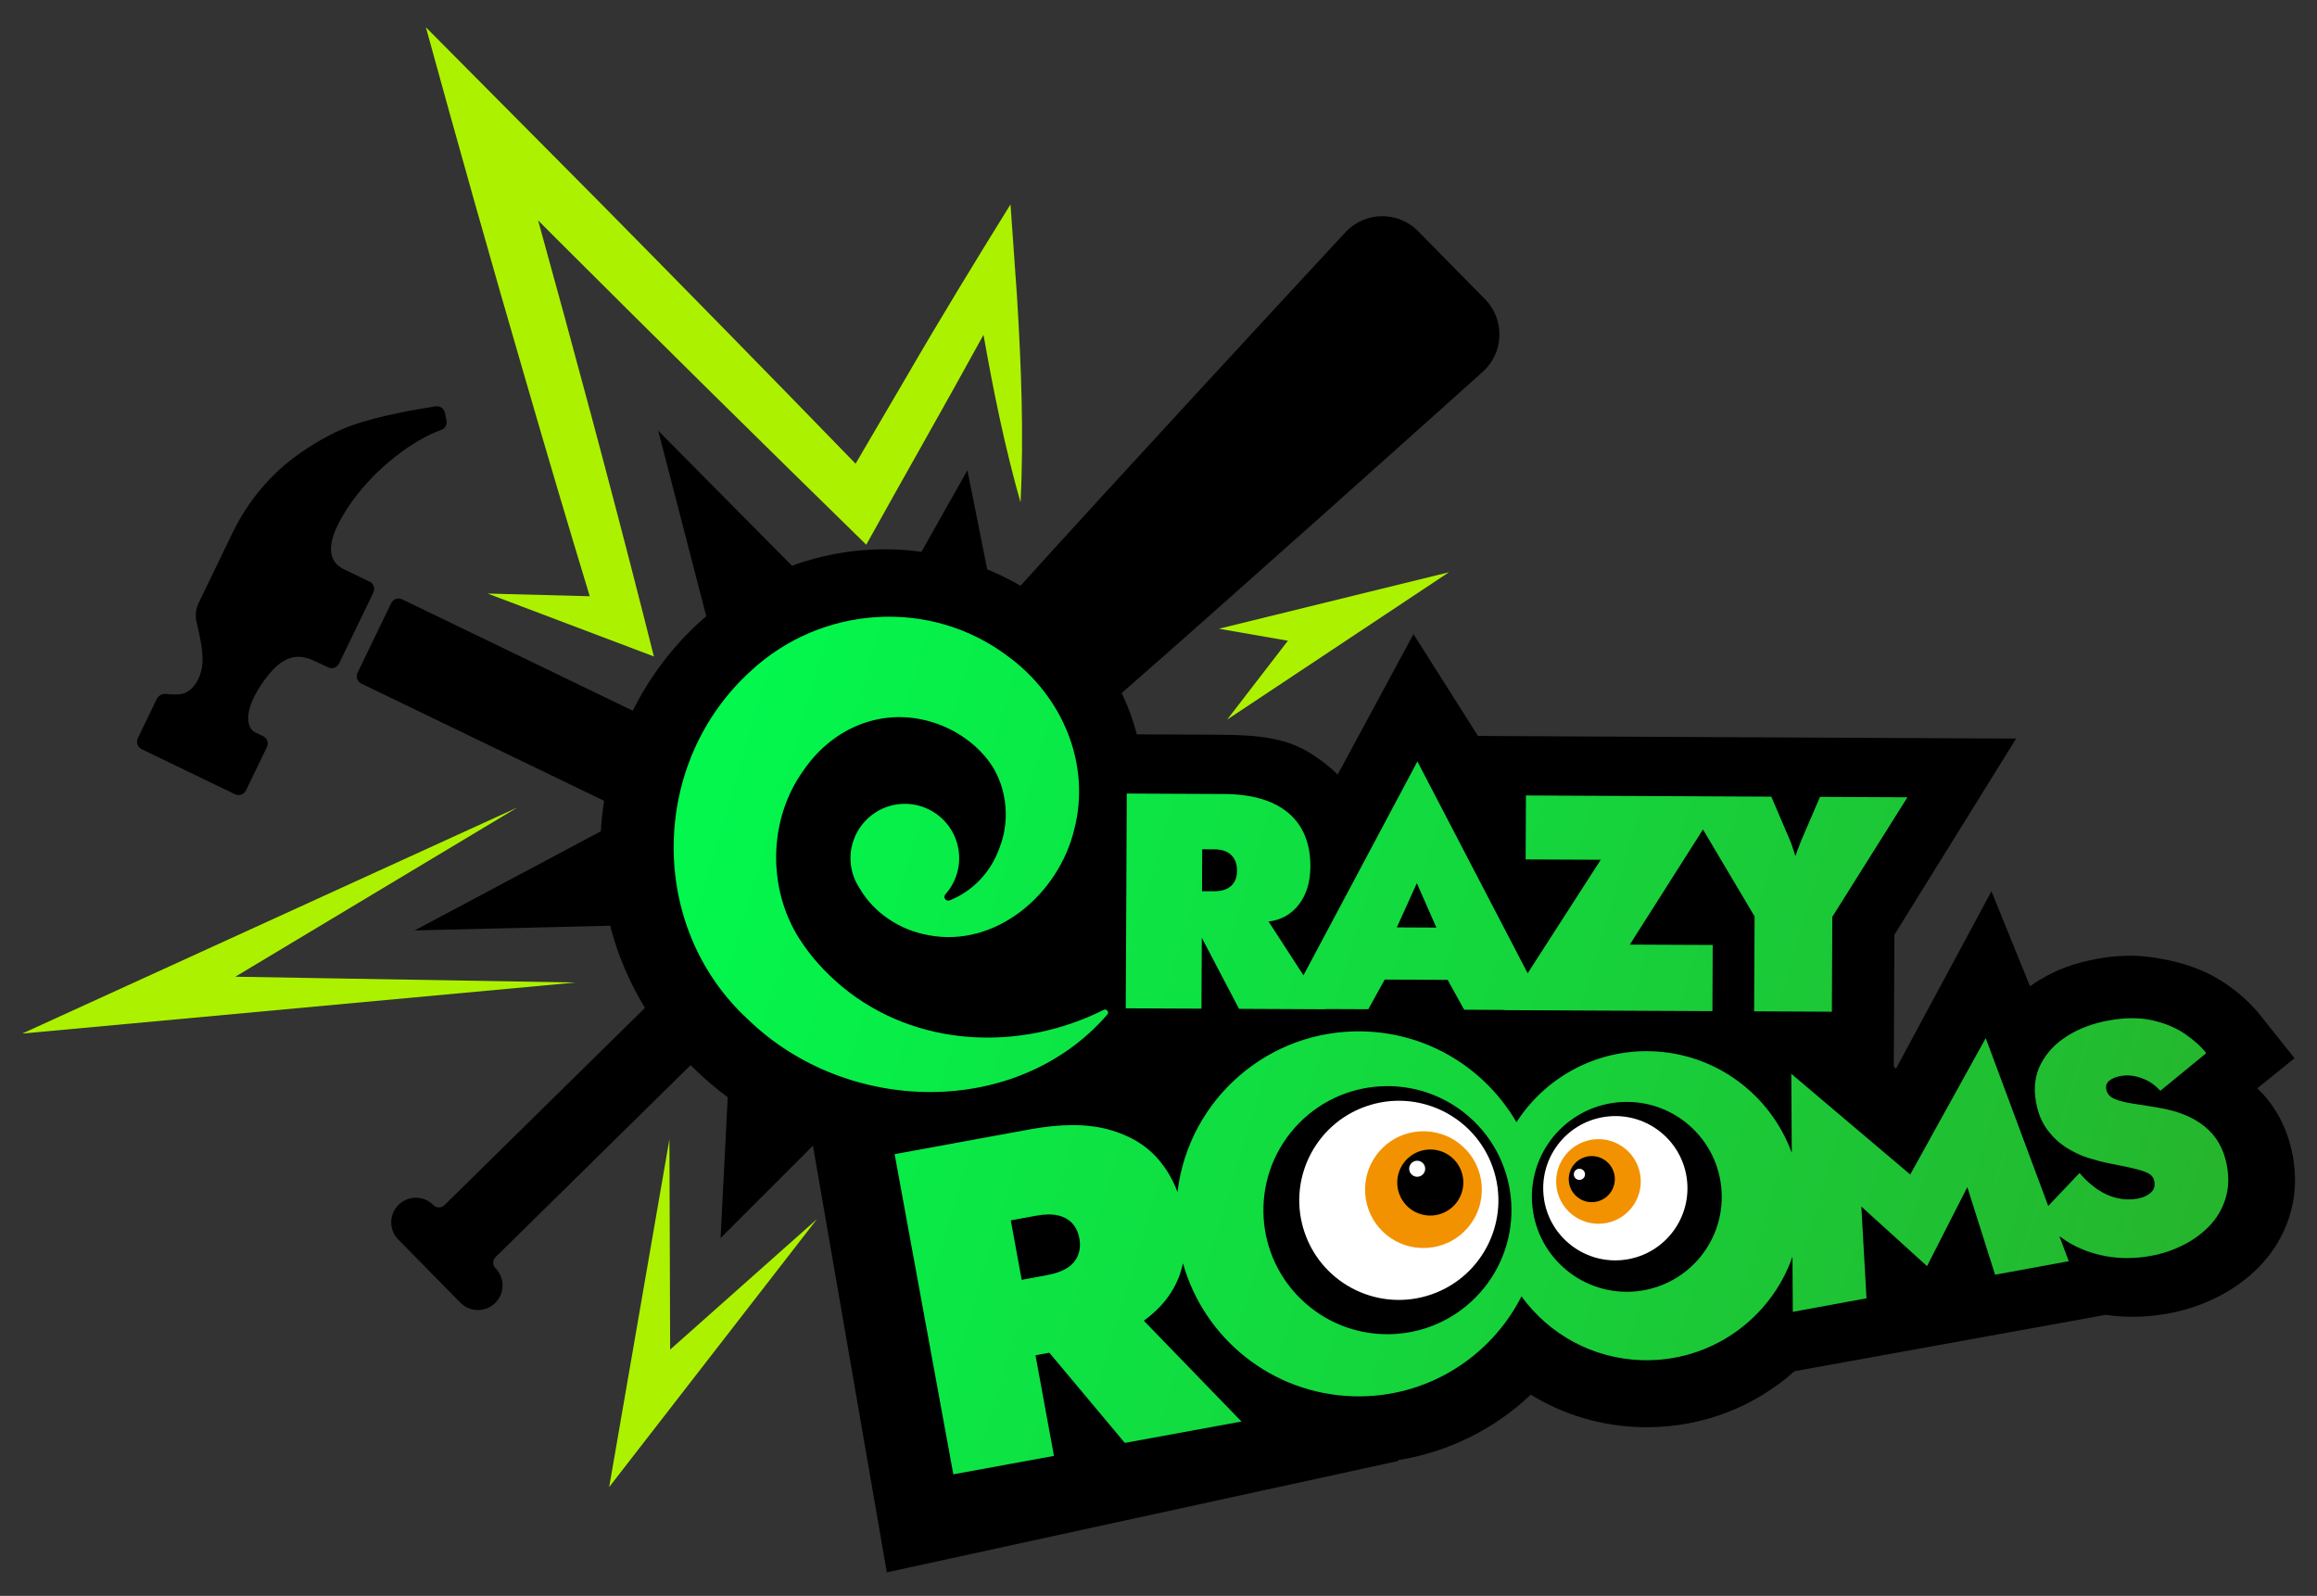
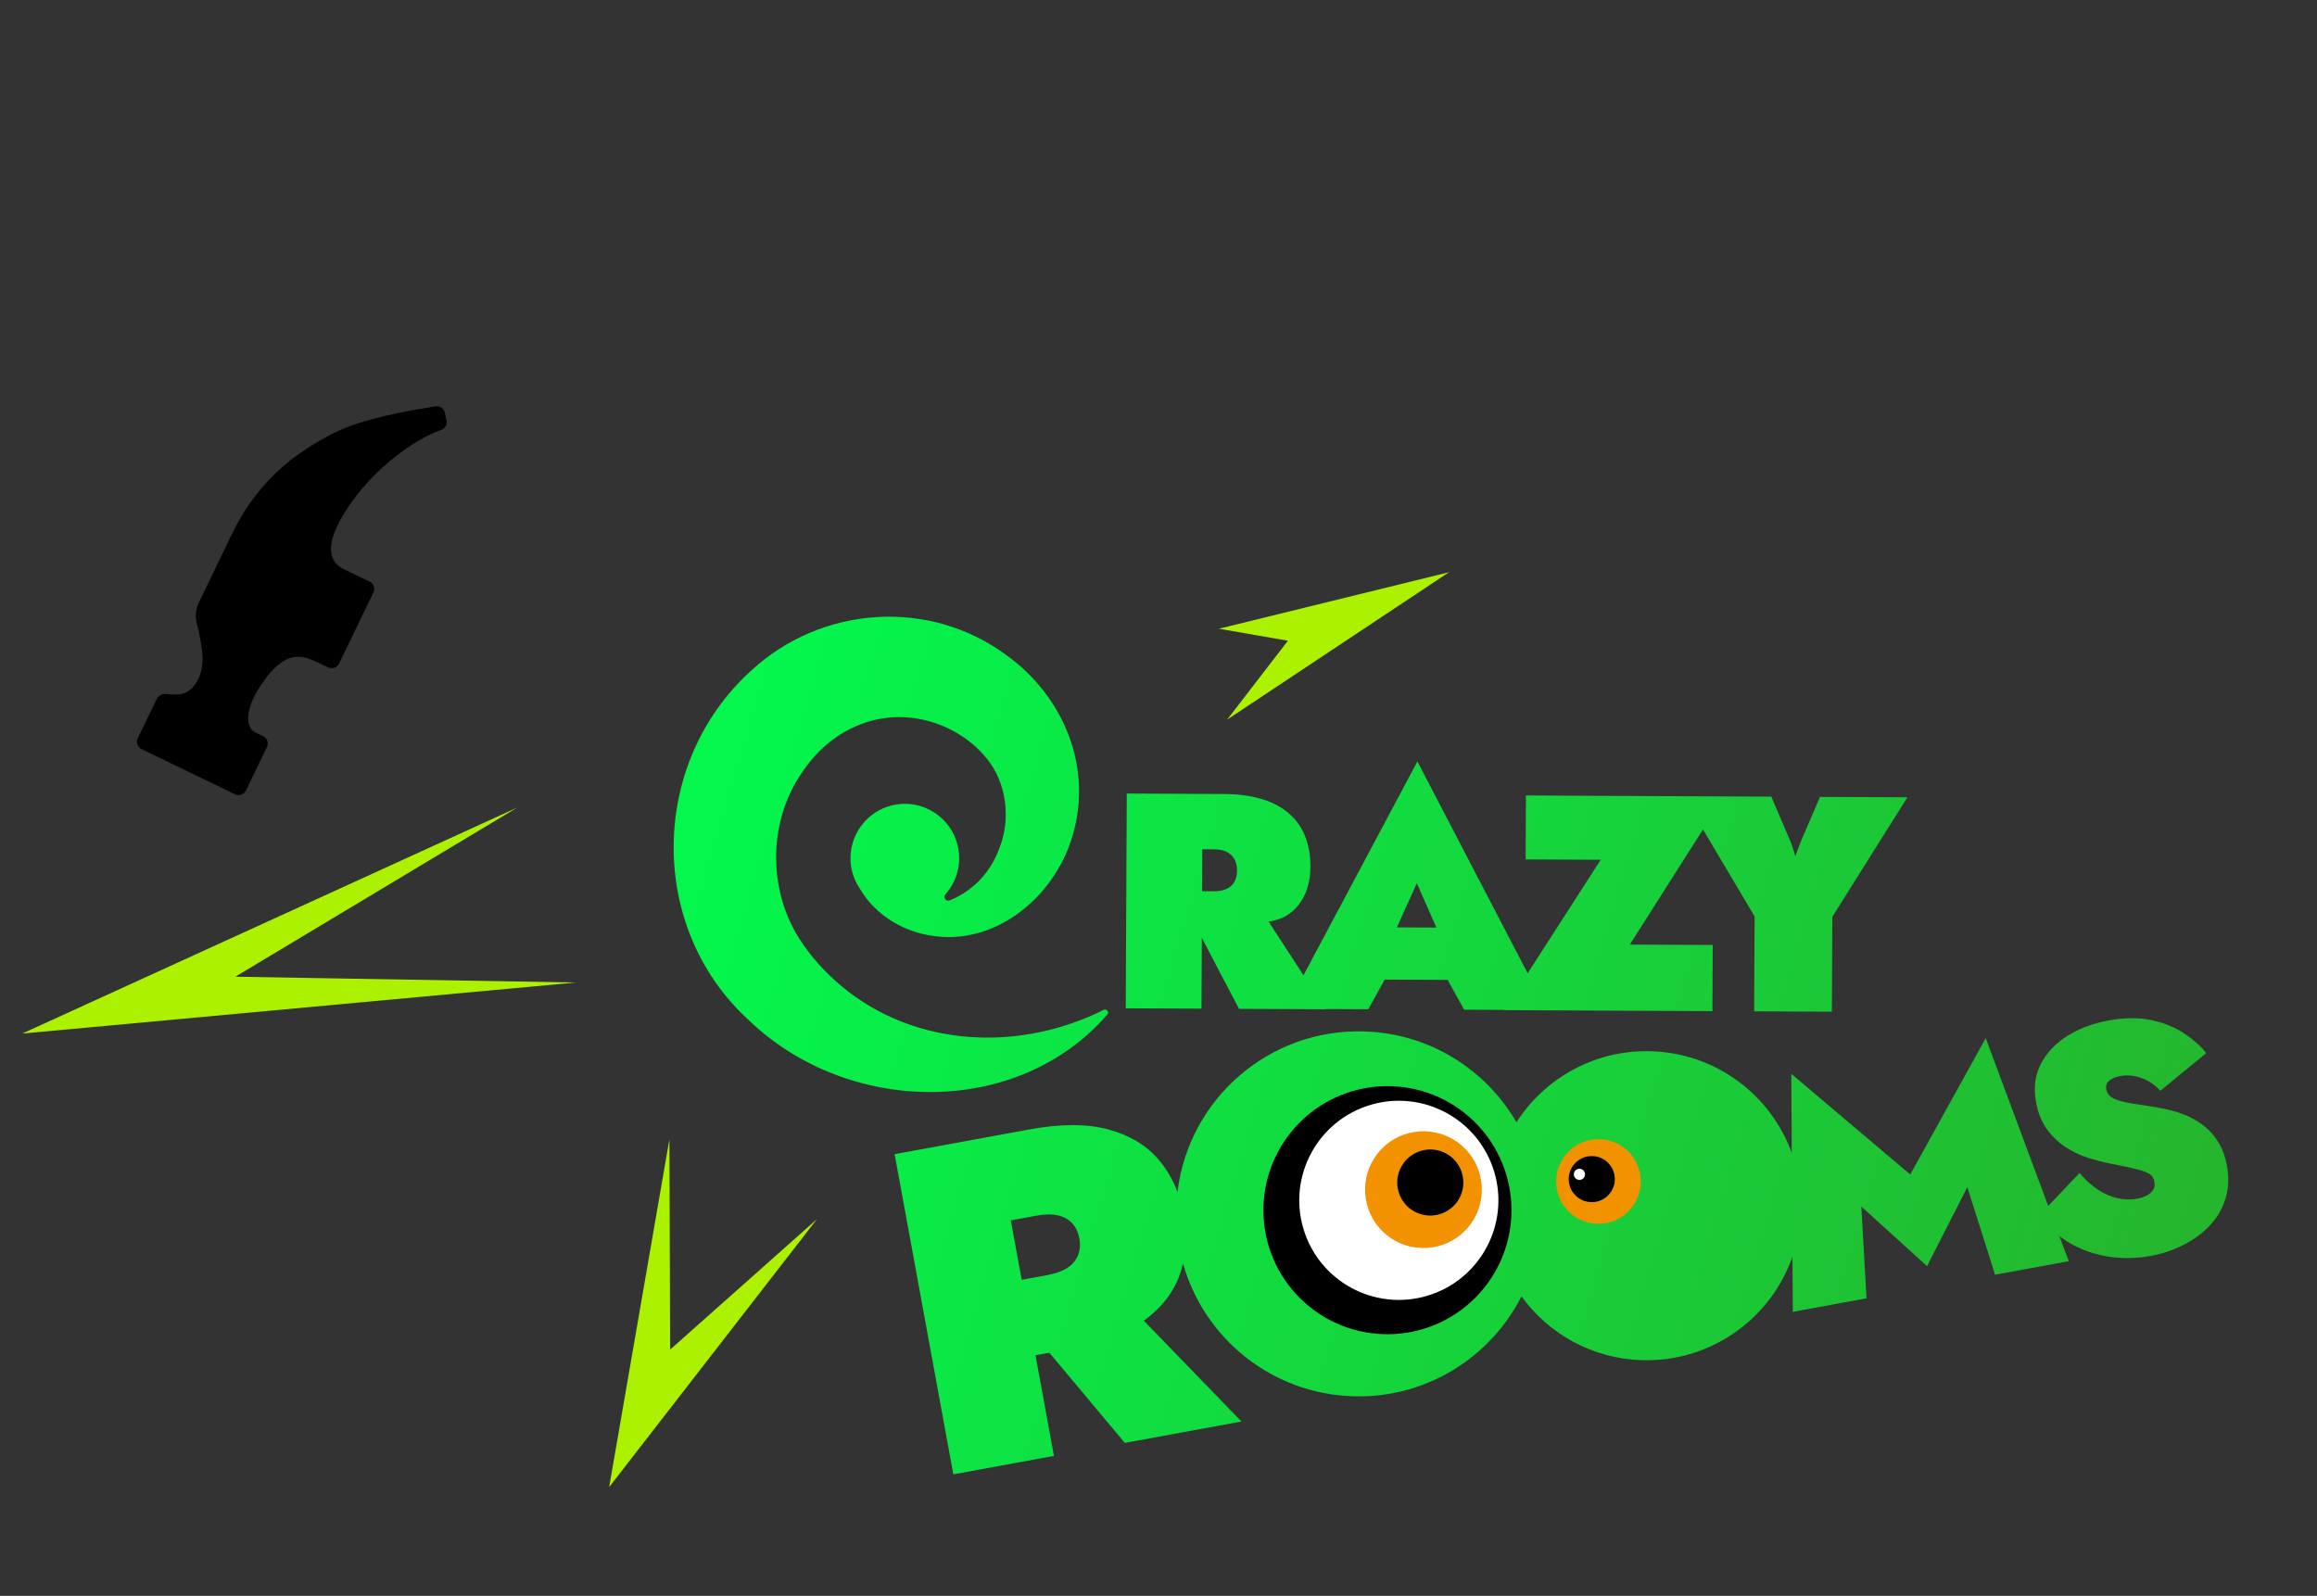
<svg xmlns="http://www.w3.org/2000/svg" viewBox="0 0 606.89 418">
  <rect x="0" y="0" width="606.89" height="418" fill="#333333" stroke="none" />
  <defs>
    <style> .st0, .st1 { fill: #fff; } .st2 { isolation: isolate; } .st1 { mix-blend-mode: screen; } .st3 { fill: #f39200; } .st4 { fill: #acf200; } .st5 { mix-blend-mode: multiply; } .st6 { fill: url(#linear-gradient); } </style>
    <linearGradient id="linear-gradient" x1="564.78" y1="354.14" x2="178.99" y2="239.2" gradientUnits="userSpaceOnUse">
      <stop offset="0" stop-color="#25b62e" />
      <stop offset="1" stop-color="#03f74d" />
    </linearGradient>
  </defs>
  <g class="st2">
    <g id="Layer_1">
      <g>
        <g>
-           <path class="st4" d="M264.69,53.52c-8.96,14.44-18.66,30.32-27.13,44.95l-13.46,22.98c-21.55-22.23-46.97-48.16-67.84-69.28-11-11.08-33.82-34.06-44.71-45.03,8.28,30.15,17.33,62.28,26.06,92.17,5.51,18.98,11.1,37.95,16.86,56.86l-26.76-.71c7.13,2.69,37.01,14.01,43.56,16.48,0,0-2.84-11.24-2.84-11.24-8.76-34.43-18.02-68.73-27.48-102.97,1.52,1.52,4.84,4.85,4.84,4.85,25.26,25.23,55.48,55.06,81.11,80.09,9.14-16.52,20.76-36.81,30.71-54.97,2.6,14.76,5.6,29.5,9.7,43.9.9-17.87.17-35.83-.91-53.67-.36-5.05-1.34-19.15-1.72-24.42Z" />
          <path class="st4" d="M135.5,211.51l-97.77,44.64s-31.9,14.56-31.9,14.56c23.68-2.18,119.45-11.01,145-13.37l-89.19-1.52,73.86-44.31Z" />
          <path class="st4" d="M175.34,298.39l-11.76,67.9-4.02,23.21c9.73-12.55,44.08-56.85,54.42-70.18l-38.45,34.17c-.06-17.66-.19-55.1-.19-55.1Z" />
          <path class="st4" d="M319.26,164.68l18.08,3.14-15.91,20.66,30.69-20.39s27.41-18.21,27.41-18.21c-14.99,3.68-45.34,11.13-60.27,14.8Z" />
        </g>
        <g>
          <path d="M96.79,152.34l-6.63-3.2c-5.39-2.6-4.37-8.76,2.12-17.88,6.02-8.46,15.76-16.02,23.32-18.67.99-.35,1.55-1.39,1.35-2.42l-.41-2.04c-.22-1.12-1.28-1.87-2.41-1.7-4.38.66-15,2.43-22.38,5.14-4.27,1.57-8.77,4.09-12.97,6.99-7.7,5.31-13.82,12.61-17.89,21.03l-8.84,18.31c-.78,1.62-.98,3.46-.54,5.2.65,2.56,1.51,6.5,1.55,9.43.07,4.72-2.55,9.07-6.07,9.32-1.45.11-2.57.04-3.38-.08-1.07-.15-2.12.4-2.59,1.38l-4.93,10.21c-.51,1.07-.07,2.35,1,2.86l24.47,11.82c1.07.51,2.35.07,2.86-1l5.49-11.36c.51-1.07.07-2.35-1-2.86l-2.09-1.01c-2.22-1.07-3.12-5.42,1.56-12.41,4.68-6.99,8.65-8.73,13.77-6.38,1.75.8,2.96,1.37,3.81,1.78,1.06.51,2.34.06,2.85-1l8.99-18.61c.51-1.07.07-2.35-1-2.86Z" />
-           <path d="M600.5,302.57c-.74-3.97-2.08-7.63-3.98-10.87-1.45-2.46-3.21-4.69-5.26-6.66l9.75-7.87-9.12-11.43c-2.4-3.01-5.5-5.8-9.21-8.28-4-2.68-8.71-4.64-14-5.81-1.4-.31-6.27-1.32-10.04-1.32-2.95,0-5.6.12-8.93.73-6.29,1.14-10.95,2.83-15.57,5.67-.87.53-1.67,1.06-2.42,1.59l-10.1-24.88-24.99,46.44-.59-.5.16-34.56,31.88-51.37-140.95-.69-16.9-26.67-19.85,36.78c-2.38-2.36-4.84-4.09-6.91-5.42-6.45-4.14-13.52-4.96-24.32-5.01l-21.38-.1c-.97-3.71-2.29-7.33-3.96-10.82,27.82-24.35,74.1-65.78,94.56-84.13,5.59-5.02,5.86-13.68.59-19.04l-17.51-17.79c-5.27-5.36-13.94-5.23-19.05.28-18.54,20.01-60.24,65.09-85.1,92.58-2.8-1.63-5.72-3.06-8.72-4.29l-5.19-25.96-12.04,21.36c-3.14-.43-6.32-.66-9.5-.66-7.24,0-14.42,1.09-21.34,3.26-1.03.32-2.05.68-3.06,1.05l-35.04-35.35,12.58,48.57c-.45.39-.91.77-1.35,1.18-7.45,6.69-13.49,14.72-17.9,23.57l-60.42-29.18c-1.07-.51-2.35-.07-2.86,1l-8.8,18.23c-.51,1.07-.07,2.35,1,2.86l63.57,30.69c-.41,2.63-.7,5.29-.85,7.98l-48.78,25.97,51.21-1.24c1.97,7.62,5.06,14.87,9.12,21.52-.03.03-.06.06-.09.09l-52.42,51.58c-.81.8-2.11.79-2.91-.02h0c-2.5-2.54-6.58-2.57-9.11-.07h0c-2.54,2.5-2.57,6.58-.07,9.11l16.27,16.54c2.5,2.54,6.58,2.57,9.11.07,2.54-2.5,2.57-6.58.07-9.11h0c-.8-.81-.79-2.11.02-2.91l51.09-50.27c.57.55,1.12,1.11,1.7,1.65,2.52,2.42,5.21,4.66,8.02,6.75l-1.87,36.87,24.19-24.19,19.35,111.76,134.07-29.19-.22-.19c13.02-2.07,25.26-8.05,34.82-17.16,8.59,5.29,18.46,8.22,28.73,8.51.54.01,1.62.02,1.64.02,14.92,0,28.46-5.52,38.7-14.67l81.56-14.77c2.31.35,4.68.52,7.05.52,3.02,0,6.12-.28,9.22-.85,4.46-.81,8.75-2.23,12.76-4.22,4.24-2.11,7.98-4.82,11.13-8.04,3.59-3.67,6.23-8.02,7.85-12.93,1.67-5.11,1.99-10.58.93-16.29Z" />
        </g>
        <path class="st6" d="M583.3,305.33c-.41-2.25-1.11-4.22-2.11-5.94-.99-1.71-2.27-3.19-3.83-4.43-1.56-1.24-3.34-2.26-5.36-3.05-2.01-.79-4.25-1.39-6.7-1.79-2.4-.41-4.58-.76-6.56-1.05-1.98-.29-3.6-.7-4.85-1.23-1.26-.53-1.99-1.37-2.2-2.53-.17-.93.1-1.69.82-2.27.71-.58,1.7-.99,2.96-1.22,1.04-.19,2.14-.19,3.31-.01,1.16.18,2.35.57,3.57,1.17s2.38,1.5,3.51,2.71l12.03-9.85c-1.4-1.78-3.28-3.47-5.64-5.08-2.36-1.6-5.21-2.78-8.54-3.53-3.34-.75-7.17-.73-11.49.07-4,.73-7.55,2.06-10.65,3.99-3.1,1.93-5.43,4.36-6.98,7.31-1.55,2.95-1.98,6.31-1.29,10.09.53,2.9,1.53,5.32,2.99,7.26,1.46,1.94,3.13,3.5,5.02,4.68,1.89,1.18,3.81,2.08,5.76,2.68,1.95.61,3.66,1.06,5.13,1.35,3.34.63,5.85,1.16,7.51,1.6,1.66.43,2.81.87,3.43,1.32.62.45,1,1.06,1.14,1.83.23,1.26-.09,2.27-.97,3.02-.88.76-2.03,1.26-3.46,1.53-1.7.31-3.45.26-5.25-.14s-3.54-1.18-5.22-2.31c-1.68-1.14-3.24-2.56-4.69-4.28l-8.2,8.64-16.37-43.96-19.77,35.72-31.16-26.38.13,20.72c-5.51-15.15-19.81-26.15-36.91-26.63-14.7-.41-27.79,7.07-35.2,18.6-8.04-13.83-22.83-23.31-40-23.79-24.91-.7-45.89,17.79-48.79,42.06-1.16-3.09-2.74-5.85-4.76-8.26-3.23-3.87-7.64-6.56-13.25-8.1-5.61-1.53-12.52-1.54-20.75-.03l-8.98,1.65h0s-26.35,4.83-26.35,4.83l15.38,83.86,26.35-4.83-4.83-26.35,3.63-.67,19.77,23.62,30.55-5.6-25.57-26.4c4.69-3.42,7.85-7.52,9.49-12.32.3-.89.54-1.79.76-2.7,5.52,19.6,23.25,34.21,44.68,34.81,19.09.54,35.87-10.2,43.98-26.17,7.12,9.82,18.57,16.35,31.63,16.71,18.06.51,33.69-10.9,39.35-27.1l.09,14.44,19.3-3.54-1.35-24.04,17.21,15.61,10.55-20.7,7.27,22.95,19.3-3.54-2.45-6.57c.64.48,1.3.95,2,1.39,3.01,1.88,6.4,3.17,10.18,3.86,3.78.69,7.72.66,11.83-.09,2.96-.54,5.76-1.48,8.4-2.81,2.64-1.33,4.93-3,6.85-4.99,1.93-1.99,3.32-4.33,4.19-7.01.87-2.68,1.01-5.6.43-8.78ZM271.34,318.43c2.24-.41,4.13-.45,5.68-.11,1.55.34,2.81,1.01,3.78,2.03.97,1.02,1.61,2.37,1.92,4.04.29,1.6.17,3.06-.37,4.4-.54,1.34-1.47,2.44-2.8,3.3-1.33.86-3.11,1.5-5.35,1.91l-6.59,1.21-2.86-15.57,6.59-1.21ZM289.08,264.51c.77-.39,1.53.56.97,1.21-23.63,27.28-68.18,26.43-94.08,1.33-26.47-24.29-25.82-67.34.76-91.37,18.46-17.13,46.95-19.06,67.15-3.88,14.35,10.43,21.96,28.23,17.49,45.48-4.09,16.94-20.5,31.01-38.14,27.67-7.43-1.3-14.28-5.78-17.98-12.15-1.61-2.36-2.57-5.23-2.48-8.45.17-6.24,4.54-11.75,10.57-13.33,8.27-2.17,16.41,3.28,17.72,11.52.7,4.38-.69,8.61-3.42,11.68-.72.8.12,2,1.12,1.6,5.86-2.34,10.74-7.14,13.14-14.02,2.92-7.59,1.62-16.85-3.31-22.97-4.18-5.25-10.29-8.89-16.82-10.32-12.43-2.72-24.21,2.93-31.26,13.2-9.21,12.73-9.6,30.74-1.21,44.05,3.03,4.81,6.94,9.03,11.3,12.69,19.21,15.89,46.41,17.12,68.49,6.06ZM476.71,208.72l-4.7,10.93c-.05.13-.14.34-.27.65-.7,1.74-1.19,3.06-1.48,3.95l-.11-.39c-.58-1.9-1.08-3.32-1.52-4.27l-4.67-10.93-12.4-.06h0s-51.87-.25-51.87-.25l-.08,16.75,19.67.09-19.14,29.73-28.88-55.48-29.84,56.01-9.14-14.07c3.33-.42,5.98-1.92,7.96-4.5,1.97-2.58,2.97-5.86,2.99-9.86.03-6.12-1.9-10.82-5.77-14.09-3.88-3.27-9.51-4.93-16.88-4.96l-25.44-.12-.27,56.25,19.83.09.09-18.56,9.75,18.61,22.67.11-.04-.06,11.23.05,4.3-7.77,16.48.08,4.33,7.82,10.46.05-.04.06,54.6.26.08-17.33-21.71-.1,19.16-30.16,13.52,22.78-.12,24.86,20.36.1.12-24.86,19.67-31.3-22.9-.11ZM322.43,232.06c-1.04.93-2.52,1.39-4.44,1.38h-3.15s.05-11,.05-11l3.15.02c1.92,0,3.4.5,4.43,1.46,1.03.97,1.54,2.35,1.54,4.14,0,1.74-.53,3.08-1.58,4.01ZM376.22,242.95l-10.34-.05,5.23-11.58,5.12,11.63Z" />
-         <path d="M401.29,314.84c.75,13.71,12.47,24.22,26.18,23.47,13.72-.75,24.23-12.47,23.47-26.19-.75-13.71-12.48-24.22-26.19-23.47-13.72.75-24.22,12.48-23.47,26.19Z" />
        <path d="M339.12,295.4c-11.91,13.42-10.7,33.95,2.71,45.86,13.42,11.92,33.95,10.7,45.87-2.71,11.91-13.41,10.7-33.95-2.71-45.87-13.41-11.92-33.95-10.7-45.87,2.71Z" />
        <g>
          <path class="st0" d="M357.81,289.77c-13.6,4.74-20.78,19.61-16.04,33.21,4.74,13.6,19.61,20.78,33.21,16.04,13.6-4.74,20.78-19.61,16.04-33.21-4.74-13.6-19.61-20.78-33.21-16.04Z" />
          <path class="st3" d="M384.31,321.72c-5.59,6.33-15.26,6.93-21.59,1.34-6.33-5.59-6.93-15.26-1.34-21.59,5.59-6.33,15.26-6.93,21.59-1.34,6.33,5.59,6.93,15.25,1.34,21.59Z" />
          <path d="M371.13,317.65c-4.37-1.93-6.35-7.05-4.41-11.42,1.94-4.37,7.05-6.35,11.42-4.42,4.37,1.94,6.35,7.05,4.41,11.42-1.93,4.37-7.05,6.35-11.42,4.41Z" />
-           <path class="st0" d="M370.35,308.03c-1.06-.47-1.54-1.7-1.07-2.76.47-1.06,1.71-1.54,2.77-1.07,1.06.47,1.54,1.71,1.07,2.77-.47,1.06-1.71,1.54-2.76,1.07Z" />
        </g>
        <g>
-           <path class="st0" d="M404.41,314c1.53,10.32,11.14,17.45,21.46,15.91,10.33-1.53,17.45-11.14,15.92-21.47-1.53-10.32-11.15-17.44-21.46-15.91-10.32,1.53-17.45,11.15-15.91,21.47Z" />
          <path class="st3" d="M428.44,314.71c-2.91,5.39-9.63,7.4-15.02,4.49-5.39-2.9-7.4-9.62-4.49-15.01,2.9-5.38,9.62-7.4,15.01-4.49,5.39,2.9,7.4,9.62,4.5,15.01Z" />
          <g>
            <path class="st5" d="M417.08,314.87c-3.33.08-6.1-2.55-6.18-5.89-.08-3.33,2.55-6.1,5.89-6.18,3.33-.08,6.1,2.56,6.18,5.89.08,3.33-2.56,6.1-5.89,6.18Z" />
            <path class="st1" d="M413.73,309.04c-.81.02-1.48-.62-1.5-1.42-.02-.81.62-1.48,1.43-1.5.81-.02,1.48.62,1.5,1.43.02.81-.62,1.48-1.42,1.49Z" />
          </g>
        </g>
      </g>
    </g>
  </g>
</svg>